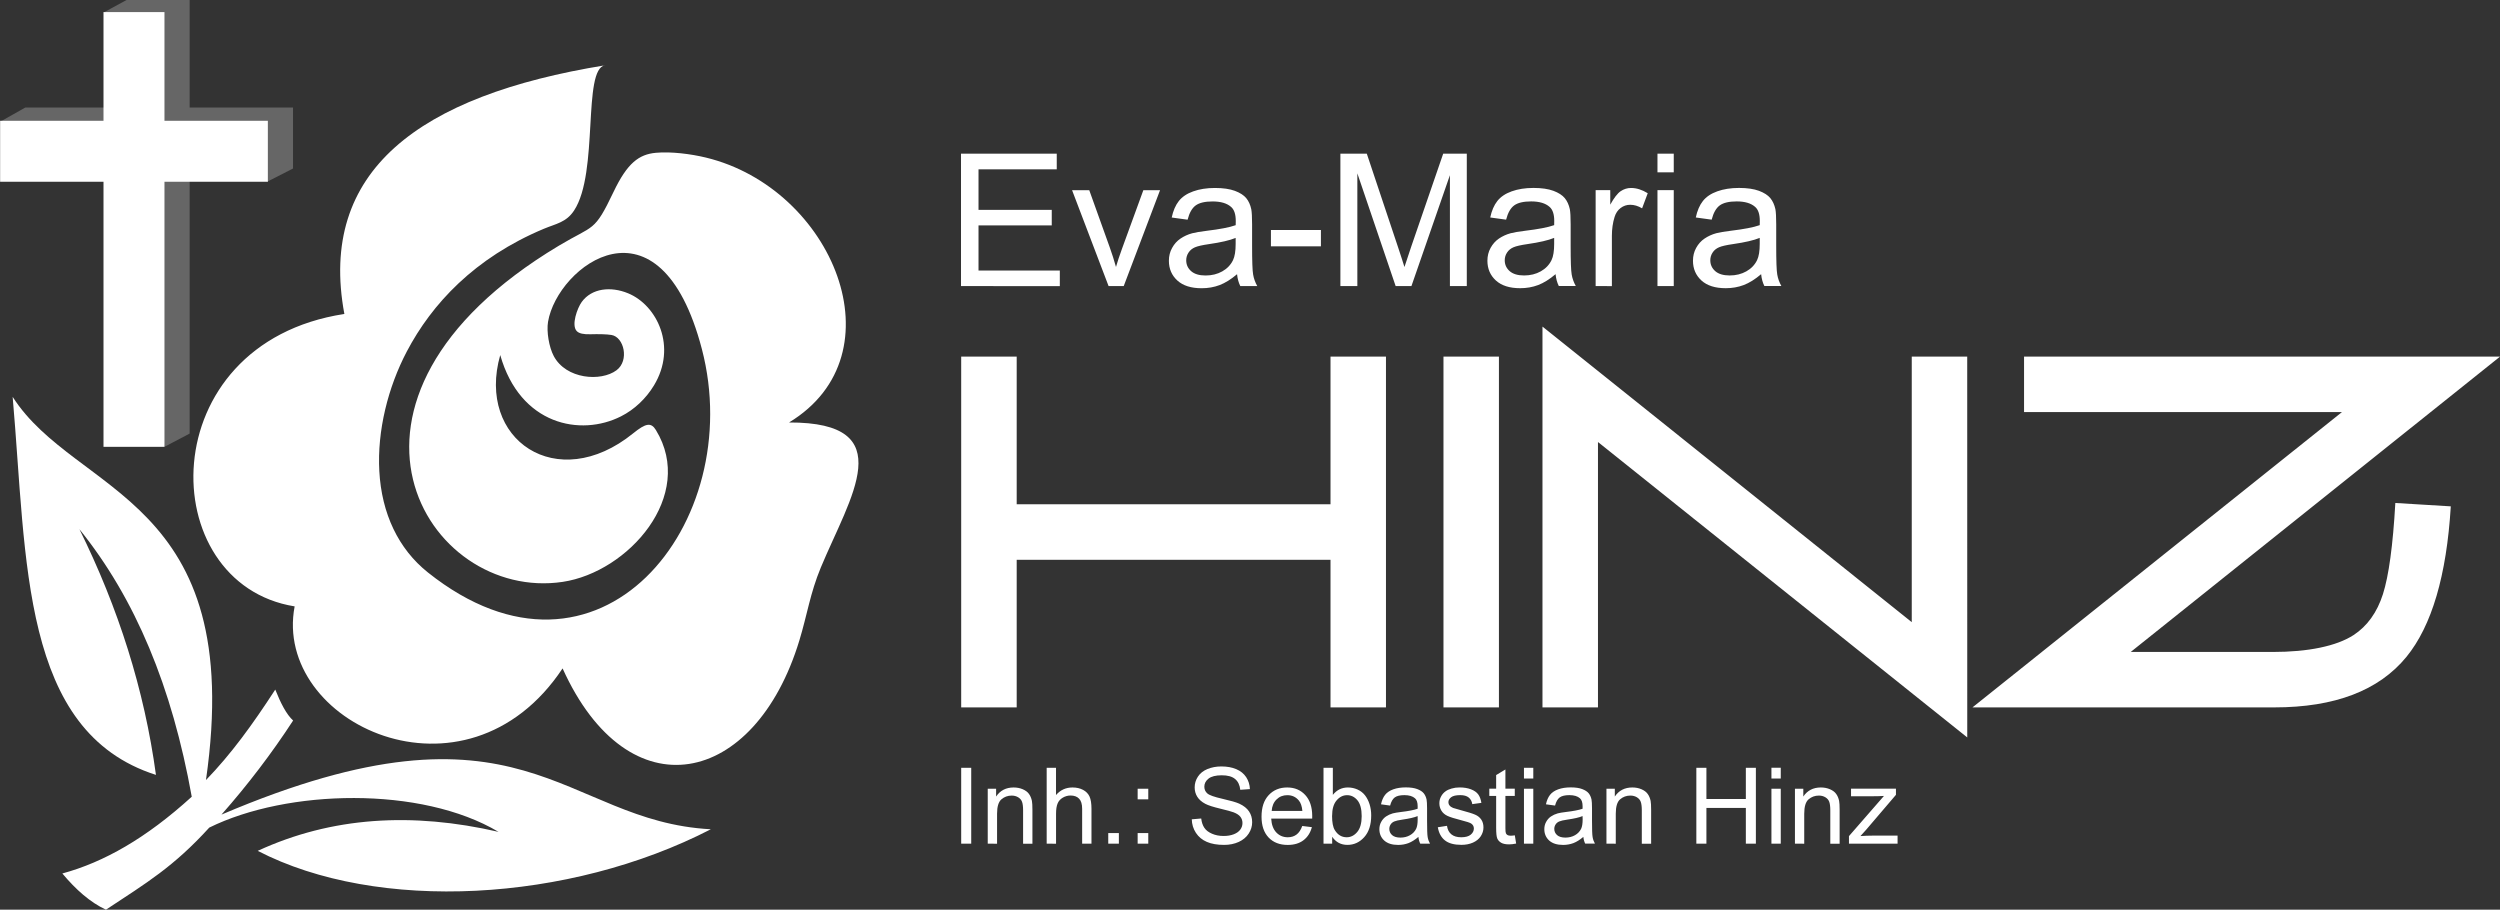
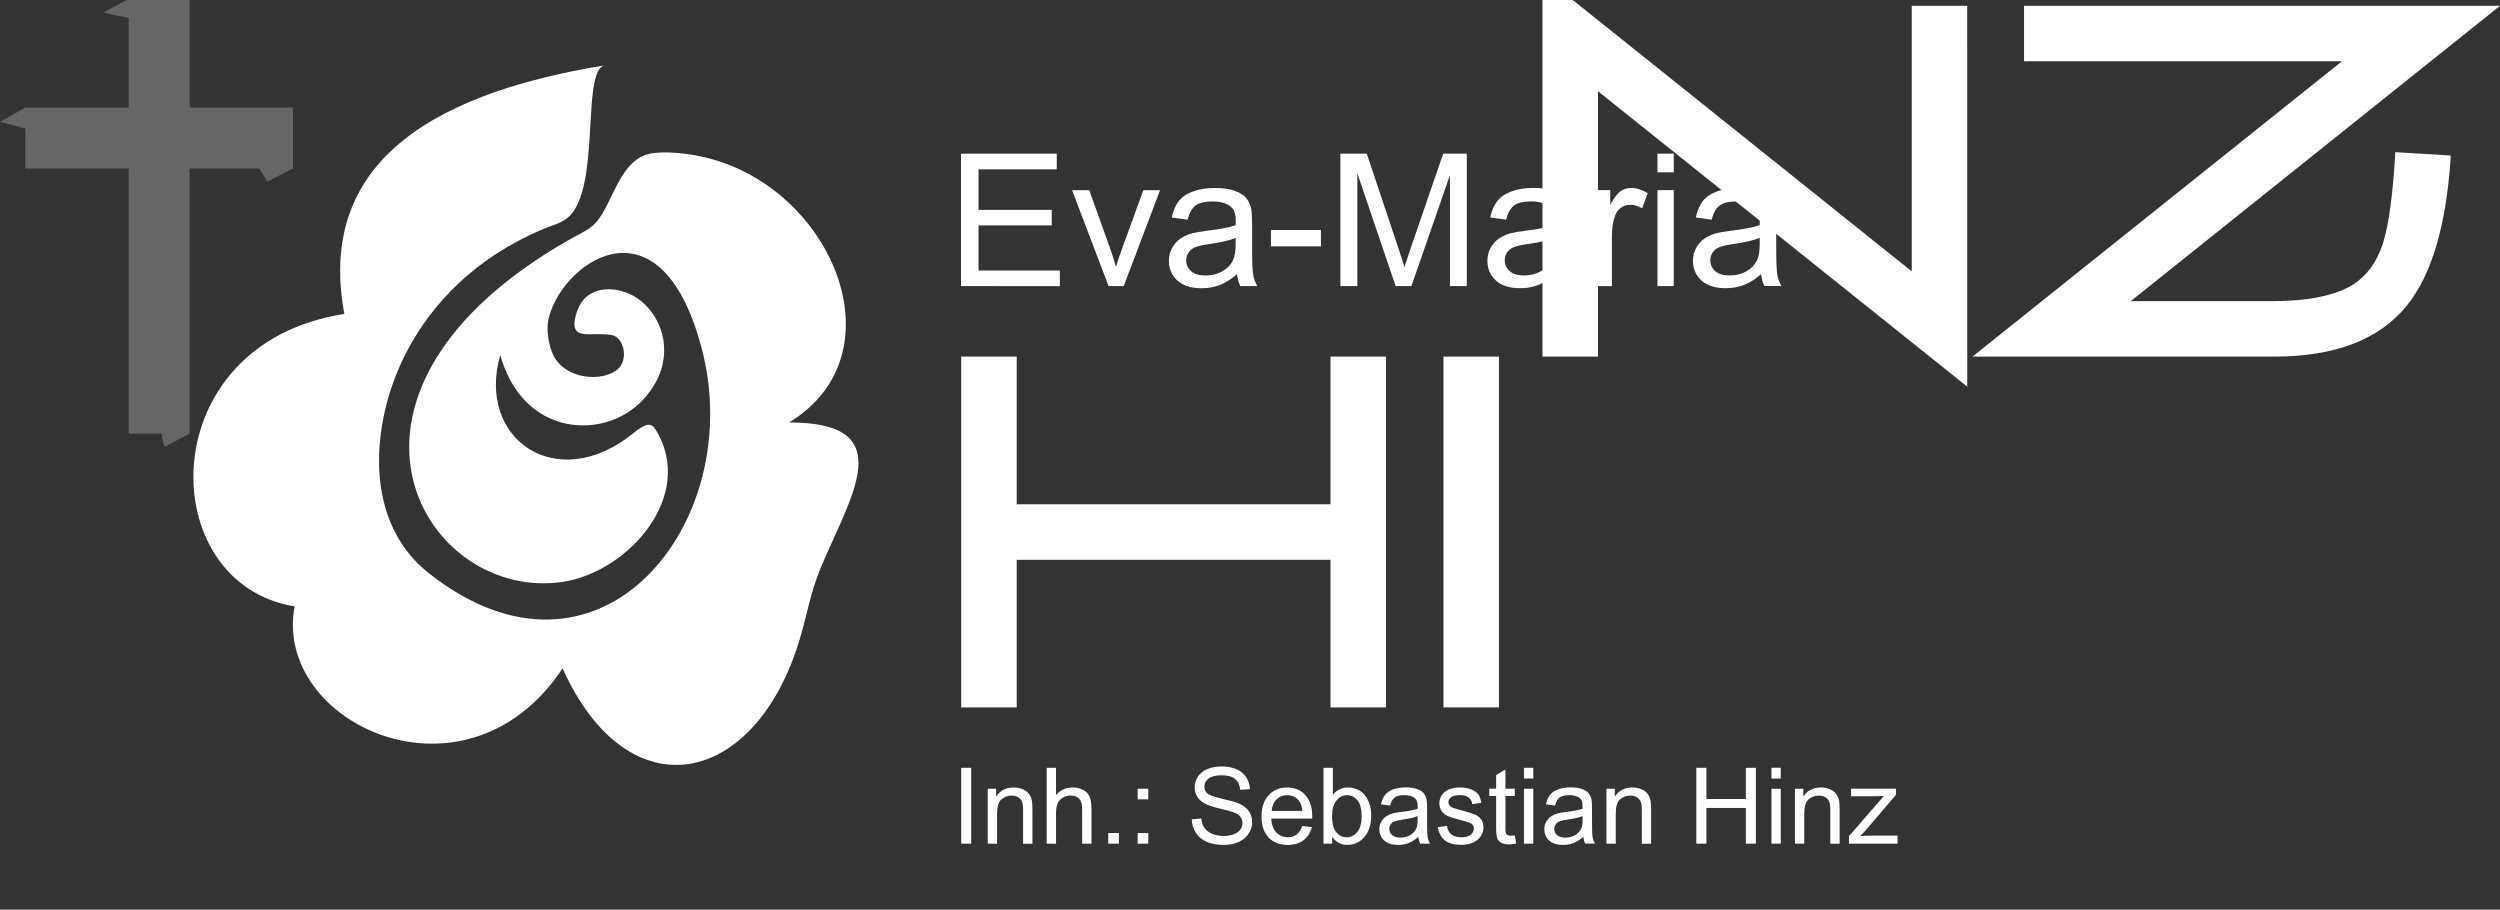
<svg xmlns="http://www.w3.org/2000/svg" xmlns:ns1="http://www.inkscape.org/namespaces/inkscape" xmlns:ns2="http://sodipodi.sourceforge.net/DTD/sodipodi-0.dtd" width="67.523mm" height="24.569mm" viewBox="0 0 67.523 24.569" version="1.1" id="svg8" ns1:version="1.0.2 (e86c870879, 2021-01-15)" ns2:docname="logo.svg">
  <rect x="0" y="0" width="67.523" height="24.569" fill="#333333" stroke="none" />
  <defs id="defs2">
    <clipPath clipPathUnits="userSpaceOnUse" id="clipPath26">
-       <path d="M -9,-9 H 250 V 165 H -9 Z" clip-rule="evenodd" id="path24" />
-     </clipPath>
+       </clipPath>
    <clipPath clipPathUnits="userSpaceOnUse" id="clipPath33">
      <path d="M -9,-9 H 250 V 165 H -9 Z" clip-rule="evenodd" id="path31" />
    </clipPath>
    <clipPath clipPathUnits="userSpaceOnUse" id="clipPath33-9">
      <path d="M -9,-9 H 250 V 165 H -9 Z" clip-rule="evenodd" id="path31-0" />
    </clipPath>
  </defs>
  <ns2:namedview id="base" pagecolor="#ffffff" bordercolor="#666666" borderopacity="1.0" ns1:pageopacity="0.0" ns1:pageshadow="2" ns1:zoom="1.979899" ns1:cx="83.790316" ns1:cy="-16.975927" ns1:document-units="mm" ns1:current-layer="g306" ns1:document-rotation="0" showgrid="false" fit-margin-top="0" fit-margin-left="0" fit-margin-right="0" fit-margin-bottom="0" />
  <g ns1:label="Ebene 1" ns1:groupmode="layer" id="layer1" transform="translate(-73.99,-130.412)">
    <g id="g298">
      <g id="g306">
        <path d="m 90.332,132.173 c -0.617,0.11 -0.162,2.897 -0.836,3.924 -0.212,0.323 -0.487,0.356 -0.819,0.495 -1.871,0.784 -3.025,2.031 -3.699,3.313 -0.507,0.965 -0.803,2.139 -0.743,3.231 0.062,1.145 0.514,2.101 1.312,2.737 4.62,3.682 8.63,-1.332 7.4,-6.034 -1.14,-4.358 -3.903,-2.24 -4.155,-0.735 -0.044,0.264 0.027,0.685 0.154,0.924 0.332,0.628 1.276,0.698 1.696,0.384 0.351,-0.262 0.203,-0.898 -0.138,-0.953 -0.136,-0.022 -0.352,-0.025 -0.565,-0.019 -0.188,0.005 -0.306,-0.019 -0.37,-0.084 -0.156,-0.158 0.015,-0.626 0.132,-0.787 0.272,-0.375 0.787,-0.427 1.252,-0.236 0.785,0.322 1.332,1.449 0.699,2.491 -0.213,0.35 -0.522,0.648 -0.889,0.833 -1.09,0.553 -2.725,0.237 -3.262,-1.655 -0.651,2.279 1.532,3.78 3.589,2.115 0.341,-0.276 0.485,-0.305 0.616,-0.089 1.081,1.772 -0.747,3.835 -2.518,4.1 -3.684,0.552 -7.065,-4.908 -0.103,-9.08 0.956,-0.573 0.95,-0.348 1.477,-1.454 0.373,-0.782 0.687,-1.013 1.144,-1.055 0.409,-0.038 0.95,0.032 1.35,0.129 3.429,0.831 5.282,5.316 2.245,7.155 3.051,-0.01 1.646,2.021 0.858,3.919 -0.287,0.69 -0.369,1.28 -0.579,1.969 -1.2,3.947 -4.614,4.693 -6.395,0.754 -2.619,3.942 -7.837,1.473 -7.237,-1.675 -3.813,-0.612 -3.882,-7.096 1.343,-7.898 -0.716,-3.858 2.006,-5.899 7.043,-6.717" style="fill:#ffffff;fill-opacity:1;fill-rule:evenodd;stroke:none;stroke-width:0.353" id="path34" />
-         <path d="m 78.202,151.341 c -0.312,-2.302 -1.016,-4.51 -2.067,-6.636 1.514,1.878 2.502,4.262 3.034,7.226 -1.234,1.123 -2.374,1.768 -3.495,2.073 0.362,0.433 0.749,0.779 1.178,0.978 1.102,-0.728 1.821,-1.154 2.79,-2.217 2.104,-1.039 5.721,-1.13 7.813,0.115 -2.33,-0.538 -4.507,-0.409 -6.504,0.513 3.238,1.677 8.41,1.39 12.238,-0.583 -4.026,-0.213 -5.039,-3.883 -13.217,-0.396 0.713,-0.808 1.358,-1.655 1.935,-2.541 -0.183,-0.167 -0.338,-0.475 -0.482,-0.836 -0.62,0.954 -1.193,1.743 -1.872,2.444 1.103,-7.666 -3.518,-7.682 -5.221,-10.35 0.389,4.423 0.214,9.041 3.869,10.21" style="fill:#ffffff;fill-opacity:1;fill-rule:evenodd;stroke:none;stroke-width:0.353" id="path36" />
        <g id="g346" style="fill:#ffffff">
          <path d="m 99.951,153.199 v -2.049 h 0.271 v 2.049 z m 0.717,0 v -1.484 h 0.226 v 0.211 c 0.109,-0.163 0.267,-0.245 0.473,-0.245 0.09,0 0.172,0.016 0.247,0.048 0.075,0.033 0.131,0.074 0.168,0.127 0.038,0.052 0.063,0.114 0.079,0.186 0.009,0.047 0.014,0.128 0.014,0.245 v 0.913 h -0.252 v -0.903 c 0,-0.102 -0.01,-0.179 -0.029,-0.23 -0.019,-0.051 -0.054,-0.091 -0.104,-0.121 -0.05,-0.03 -0.108,-0.046 -0.175,-0.046 -0.107,0 -0.199,0.034 -0.278,0.102 -0.078,0.068 -0.117,0.197 -0.117,0.387 v 0.811 z m 1.592,0 v -2.049 h 0.252 v 0.735 c 0.117,-0.136 0.266,-0.204 0.445,-0.204 0.11,0 0.205,0.022 0.286,0.065 0.081,0.043 0.139,0.103 0.174,0.179 0.035,0.076 0.053,0.188 0.053,0.333 v 0.941 h -0.252 v -0.941 c 0,-0.126 -0.027,-0.217 -0.082,-0.274 -0.054,-0.057 -0.132,-0.086 -0.231,-0.086 -0.074,0 -0.145,0.02 -0.21,0.058 -0.066,0.039 -0.113,0.091 -0.14,0.158 -0.028,0.066 -0.042,0.157 -0.042,0.274 v 0.812 z m 1.663,0 v -0.287 h 0.287 v 0.287 z m 0.794,-1.198 v -0.286 h 0.287 v 0.286 z m 0,1.198 v -0.287 h 0.287 v 0.287 z m 1.461,-0.658 0.256,-0.022 c 0.012,0.102 0.04,0.186 0.085,0.252 0.044,0.066 0.113,0.119 0.206,0.159 0.093,0.041 0.198,0.061 0.314,0.061 0.103,0 0.195,-0.015 0.274,-0.046 0.079,-0.031 0.138,-0.073 0.177,-0.127 0.039,-0.054 0.058,-0.112 0.058,-0.176 0,-0.065 -0.019,-0.12 -0.056,-0.169 -0.037,-0.048 -0.099,-0.088 -0.184,-0.121 -0.055,-0.021 -0.176,-0.055 -0.365,-0.1 -0.188,-0.045 -0.32,-0.088 -0.396,-0.128 -0.098,-0.051 -0.171,-0.115 -0.219,-0.191 -0.048,-0.076 -0.071,-0.161 -0.071,-0.255 0,-0.103 0.029,-0.2 0.088,-0.29 0.059,-0.09 0.145,-0.158 0.257,-0.205 0.113,-0.046 0.238,-0.07 0.376,-0.07 0.152,0 0.286,0.024 0.402,0.073 0.116,0.049 0.205,0.121 0.268,0.216 0.062,0.095 0.096,0.203 0.101,0.323 l -0.26,0.019 c -0.014,-0.129 -0.062,-0.228 -0.142,-0.293 -0.081,-0.067 -0.2,-0.099 -0.357,-0.099 -0.164,0 -0.283,0.03 -0.359,0.09 -0.075,0.06 -0.113,0.133 -0.113,0.217 0,0.074 0.027,0.135 0.08,0.182 0.052,0.048 0.188,0.096 0.409,0.146 0.22,0.05 0.372,0.094 0.454,0.131 0.119,0.055 0.208,0.125 0.264,0.209 0.057,0.085 0.085,0.182 0.085,0.292 0,0.109 -0.031,0.212 -0.094,0.308 -0.062,0.096 -0.152,0.171 -0.269,0.225 -0.117,0.053 -0.249,0.08 -0.395,0.08 -0.185,0 -0.341,-0.027 -0.466,-0.081 -0.125,-0.054 -0.224,-0.135 -0.295,-0.244 -0.071,-0.108 -0.109,-0.231 -0.112,-0.368 z m 2.985,0.18 0.26,0.032 c -0.041,0.152 -0.117,0.27 -0.228,0.354 -0.111,0.084 -0.253,0.126 -0.425,0.126 -0.217,0 -0.389,-0.067 -0.516,-0.2 -0.127,-0.134 -0.191,-0.321 -0.191,-0.563 0,-0.25 0.064,-0.444 0.193,-0.582 0.129,-0.138 0.295,-0.207 0.501,-0.207 0.199,0 0.361,0.068 0.486,0.203 0.126,0.135 0.189,0.326 0.189,0.57 0,0.015 -3.5e-4,0.038 -0.001,0.067 h -1.107 c 0.009,0.163 0.055,0.288 0.138,0.375 0.083,0.087 0.186,0.13 0.31,0.13 0.092,0 0.171,-0.024 0.236,-0.073 0.065,-0.048 0.117,-0.126 0.155,-0.232 z m -0.826,-0.407 h 0.829 c -0.011,-0.124 -0.043,-0.218 -0.095,-0.28 -0.08,-0.097 -0.184,-0.145 -0.312,-0.145 -0.116,0 -0.213,0.038 -0.291,0.116 -0.079,0.077 -0.122,0.181 -0.131,0.31 z m 1.634,0.885 h -0.234 v -2.049 h 0.252 v 0.731 c 0.106,-0.133 0.242,-0.2 0.407,-0.2 0.092,0 0.178,0.019 0.259,0.055 0.082,0.037 0.149,0.089 0.201,0.155 0.052,0.067 0.094,0.147 0.124,0.241 0.03,0.094 0.045,0.195 0.045,0.302 0,0.255 -0.063,0.451 -0.189,0.59 -0.125,0.139 -0.277,0.208 -0.453,0.208 -0.175,0 -0.313,-0.073 -0.412,-0.22 z m -0.003,-0.753 c 0,0.178 0.024,0.306 0.073,0.385 0.079,0.13 0.187,0.195 0.322,0.195 0.11,0 0.205,-0.048 0.285,-0.143 0.08,-0.096 0.12,-0.238 0.12,-0.427 0,-0.194 -0.039,-0.337 -0.115,-0.429 -0.077,-0.092 -0.17,-0.138 -0.279,-0.138 -0.11,0 -0.205,0.048 -0.285,0.143 -0.08,0.095 -0.12,0.234 -0.12,0.415 z m 2.332,0.57 c -0.094,0.079 -0.183,0.135 -0.269,0.168 -0.086,0.032 -0.179,0.049 -0.278,0.049 -0.163,0 -0.288,-0.04 -0.376,-0.119 -0.087,-0.08 -0.131,-0.182 -0.131,-0.306 0,-0.073 0.016,-0.139 0.05,-0.199 0.033,-0.06 0.076,-0.108 0.13,-0.145 0.054,-0.036 0.114,-0.064 0.181,-0.083 0.049,-0.013 0.124,-0.026 0.223,-0.038 0.203,-0.024 0.353,-0.053 0.449,-0.087 0.001,-0.034 0.001,-0.056 0.001,-0.065 0,-0.103 -0.024,-0.175 -0.071,-0.217 -0.064,-0.057 -0.16,-0.086 -0.286,-0.086 -0.118,0 -0.206,0.021 -0.262,0.062 -0.056,0.042 -0.098,0.115 -0.125,0.22 l -0.246,-0.034 c 0.022,-0.105 0.059,-0.19 0.11,-0.255 0.051,-0.065 0.125,-0.115 0.222,-0.15 0.097,-0.035 0.209,-0.052 0.337,-0.052 0.127,0 0.229,0.015 0.309,0.045 0.079,0.03 0.137,0.067 0.175,0.113 0.037,0.045 0.063,0.102 0.078,0.171 0.008,0.043 0.013,0.12 0.013,0.232 v 0.336 c 0,0.234 0.005,0.382 0.016,0.444 0.01,0.062 0.032,0.122 0.063,0.178 h -0.263 c -0.026,-0.052 -0.043,-0.113 -0.05,-0.183 z m -0.021,-0.562 c -0.092,0.038 -0.229,0.069 -0.411,0.095 -0.104,0.015 -0.177,0.032 -0.22,0.05 -0.043,0.018 -0.076,0.046 -0.099,0.082 -0.023,0.036 -0.035,0.075 -0.035,0.119 0,0.067 0.026,0.123 0.076,0.168 0.051,0.044 0.125,0.067 0.223,0.067 0.097,0 0.183,-0.021 0.259,-0.064 0.075,-0.042 0.131,-0.101 0.167,-0.174 0.027,-0.057 0.041,-0.141 0.041,-0.251 z m 0.544,0.302 0.249,-0.039 c 0.014,0.1 0.053,0.176 0.117,0.229 0.064,0.053 0.153,0.08 0.268,0.08 0.116,0 0.201,-0.024 0.257,-0.071 0.056,-0.047 0.084,-0.102 0.084,-0.166 0,-0.057 -0.025,-0.102 -0.074,-0.135 -0.034,-0.022 -0.12,-0.051 -0.257,-0.085 -0.184,-0.047 -0.313,-0.087 -0.384,-0.121 -0.071,-0.034 -0.126,-0.081 -0.162,-0.141 -0.037,-0.06 -0.055,-0.127 -0.055,-0.199 0,-0.066 0.015,-0.127 0.046,-0.184 0.03,-0.057 0.071,-0.104 0.124,-0.141 0.039,-0.029 0.092,-0.053 0.16,-0.073 0.068,-0.02 0.14,-0.03 0.217,-0.03 0.116,0 0.219,0.017 0.307,0.051 0.088,0.034 0.153,0.079 0.195,0.136 0.042,0.058 0.071,0.134 0.086,0.23 l -0.246,0.034 c -0.011,-0.076 -0.044,-0.136 -0.097,-0.179 -0.053,-0.043 -0.129,-0.064 -0.227,-0.064 -0.116,0 -0.198,0.019 -0.247,0.057 -0.05,0.038 -0.074,0.083 -0.074,0.134 0,0.033 0.01,0.062 0.031,0.088 0.021,0.027 0.052,0.049 0.096,0.067 0.025,0.009 0.099,0.03 0.222,0.064 0.178,0.048 0.302,0.086 0.372,0.117 0.071,0.03 0.126,0.074 0.166,0.132 0.04,0.058 0.06,0.129 0.06,0.215 0,0.084 -0.025,0.163 -0.073,0.237 -0.049,0.074 -0.12,0.131 -0.212,0.172 -0.092,0.041 -0.197,0.06 -0.313,0.06 -0.193,0 -0.34,-0.04 -0.442,-0.12 -0.101,-0.08 -0.166,-0.199 -0.193,-0.356 z m 2.081,0.218 0.036,0.222 c -0.071,0.015 -0.134,0.022 -0.19,0.022 -0.092,0 -0.162,-0.014 -0.213,-0.043 -0.05,-0.029 -0.085,-0.067 -0.106,-0.114 -0.021,-0.047 -0.031,-0.146 -0.031,-0.297 v -0.854 h -0.185 v -0.196 h 0.185 v -0.368 l 0.25,-0.151 v 0.519 h 0.253 v 0.196 h -0.253 v 0.868 c 0,0.072 0.004,0.118 0.013,0.139 0.009,0.021 0.023,0.037 0.043,0.049 0.02,0.012 0.049,0.018 0.086,0.018 0.028,0 0.065,-0.003 0.111,-0.01 z m 0.247,-1.535 v -0.29 h 0.252 v 0.29 z m 0,1.76 v -1.484 h 0.252 v 1.484 z m 1.604,-0.183 c -0.094,0.079 -0.183,0.135 -0.269,0.168 -0.086,0.032 -0.179,0.049 -0.278,0.049 -0.163,0 -0.288,-0.04 -0.376,-0.119 -0.087,-0.08 -0.131,-0.182 -0.131,-0.306 0,-0.073 0.016,-0.139 0.05,-0.199 0.033,-0.06 0.076,-0.108 0.13,-0.145 0.054,-0.036 0.114,-0.064 0.181,-0.083 0.049,-0.013 0.124,-0.026 0.223,-0.038 0.203,-0.024 0.353,-0.053 0.449,-0.087 10e-4,-0.034 10e-4,-0.056 10e-4,-0.065 0,-0.103 -0.024,-0.175 -0.071,-0.217 -0.064,-0.057 -0.16,-0.086 -0.286,-0.086 -0.118,0 -0.205,0.021 -0.262,0.062 -0.056,0.042 -0.098,0.115 -0.125,0.22 l -0.246,-0.034 c 0.022,-0.105 0.059,-0.19 0.11,-0.255 0.051,-0.065 0.125,-0.115 0.222,-0.15 0.097,-0.035 0.209,-0.052 0.337,-0.052 0.127,0 0.23,0.015 0.309,0.045 0.079,0.03 0.137,0.067 0.175,0.113 0.037,0.045 0.063,0.102 0.078,0.171 0.008,0.043 0.013,0.12 0.013,0.232 v 0.336 c 0,0.234 0.005,0.382 0.016,0.444 0.01,0.062 0.032,0.122 0.063,0.178 h -0.263 c -0.026,-0.052 -0.043,-0.113 -0.05,-0.183 z m -0.021,-0.562 c -0.091,0.038 -0.229,0.069 -0.411,0.095 -0.104,0.015 -0.177,0.032 -0.219,0.05 -0.043,0.018 -0.076,0.046 -0.099,0.082 -0.023,0.036 -0.035,0.075 -0.035,0.119 0,0.067 0.026,0.123 0.076,0.168 0.051,0.044 0.125,0.067 0.223,0.067 0.097,0 0.183,-0.021 0.259,-0.064 0.075,-0.042 0.131,-0.101 0.167,-0.174 0.027,-0.057 0.041,-0.141 0.041,-0.251 z m 0.645,0.745 v -1.484 h 0.226 v 0.211 c 0.109,-0.163 0.267,-0.245 0.473,-0.245 0.09,0 0.172,0.016 0.247,0.048 0.075,0.033 0.131,0.074 0.168,0.127 0.038,0.052 0.063,0.114 0.079,0.186 0.009,0.047 0.014,0.128 0.014,0.245 v 0.913 h -0.252 v -0.903 c 0,-0.102 -0.01,-0.179 -0.029,-0.23 -0.019,-0.051 -0.054,-0.091 -0.104,-0.121 -0.05,-0.03 -0.108,-0.046 -0.176,-0.046 -0.107,0 -0.199,0.034 -0.278,0.102 -0.078,0.068 -0.116,0.197 -0.116,0.387 v 0.811 z m 2.428,0 v -2.049 h 0.272 v 0.842 h 1.065 v -0.842 h 0.271 v 2.049 h -0.271 v -0.966 h -1.065 v 0.966 z m 2.028,-1.76 v -0.29 h 0.252 v 0.29 z m 0,1.76 v -1.484 h 0.252 v 1.484 z m 0.635,0 v -1.484 h 0.226 v 0.211 c 0.109,-0.163 0.267,-0.245 0.473,-0.245 0.09,0 0.172,0.016 0.247,0.048 0.075,0.033 0.131,0.074 0.168,0.127 0.038,0.052 0.063,0.114 0.079,0.186 0.009,0.047 0.014,0.128 0.014,0.245 v 0.913 h -0.252 v -0.903 c 0,-0.102 -0.01,-0.179 -0.029,-0.23 -0.019,-0.051 -0.054,-0.091 -0.104,-0.121 -0.05,-0.03 -0.108,-0.046 -0.176,-0.046 -0.107,0 -0.199,0.034 -0.278,0.102 -0.078,0.068 -0.117,0.197 -0.117,0.387 v 0.811 z m 1.459,0 v -0.204 l 0.945,-1.085 c -0.107,0.006 -0.202,0.008 -0.284,0.008 h -0.605 v -0.204 h 1.213 v 0.166 l -0.804,0.942 -0.155,0.172 c 0.113,-0.008 0.218,-0.012 0.317,-0.012 h 0.686 v 0.217 z" style="fill:#ffffff;fill-opacity:1;fill-rule:nonzero;stroke:none;stroke-width:0.353" id="path44" />
-           <path d="m 111.424,149.519 h -1.498 v -3.988 h -8.476 v 3.988 h -1.499 v -9.475 h 1.499 v 3.988 h 8.476 v -3.988 h 1.498 z m 3.051,0 h -1.498 v -9.475 h 1.498 z m 12.649,0.811 -9.974,-7.979 v 7.168 h -1.499 v -10.286 l 9.974,7.983 v -7.173 h 1.498 z m 8.293,-0.811 h -8.153 l 9.98,-7.977 h -8.586 v -1.498 h 12.855 l -9.974,7.977 h 3.828 c 0.488,0 0.917,-0.039 1.284,-0.116 0.37,-0.077 0.673,-0.189 0.908,-0.341 0.37,-0.243 0.634,-0.611 0.792,-1.104 0.158,-0.495 0.27,-1.316 0.335,-2.463 l 1.498,0.091 c -0.114,1.871 -0.513,3.226 -1.199,4.067 -0.744,0.908 -1.933,1.363 -3.569,1.363" style="fill:#ffffff;fill-opacity:1;fill-rule:nonzero;stroke:none;stroke-width:0.353" id="path46" />
+           <path d="m 111.424,149.519 h -1.498 v -3.988 h -8.476 v 3.988 h -1.499 v -9.475 h 1.499 v 3.988 h 8.476 v -3.988 h 1.498 z m 3.051,0 h -1.498 v -9.475 h 1.498 m 12.649,0.811 -9.974,-7.979 v 7.168 h -1.499 v -10.286 l 9.974,7.983 v -7.173 h 1.498 z m 8.293,-0.811 h -8.153 l 9.98,-7.977 h -8.586 v -1.498 h 12.855 l -9.974,7.977 h 3.828 c 0.488,0 0.917,-0.039 1.284,-0.116 0.37,-0.077 0.673,-0.189 0.908,-0.341 0.37,-0.243 0.634,-0.611 0.792,-1.104 0.158,-0.495 0.27,-1.316 0.335,-2.463 l 1.498,0.091 c -0.114,1.871 -0.513,3.226 -1.199,4.067 -0.744,0.908 -1.933,1.363 -3.569,1.363" style="fill:#ffffff;fill-opacity:1;fill-rule:nonzero;stroke:none;stroke-width:0.353" id="path46" />
          <path d="m 99.946,138.139 v -3.576 h 2.586 v 0.422 h -2.113 v 1.095 h 1.978 v 0.42 h -1.978 v 1.218 h 2.196 v 0.422 z m 3.986,0 -0.986,-2.59 h 0.464 l 0.556,1.551 c 0.06,0.168 0.115,0.341 0.166,0.522 0.039,-0.137 0.093,-0.301 0.163,-0.493 l 0.576,-1.58 h 0.451 l -0.981,2.59 z m 3.469,-0.32 c -0.163,0.138 -0.32,0.236 -0.47,0.293 -0.151,0.057 -0.312,0.085 -0.485,0.085 -0.285,0 -0.503,-0.069 -0.656,-0.208 -0.152,-0.139 -0.229,-0.317 -0.229,-0.533 0,-0.128 0.028,-0.243 0.087,-0.348 0.057,-0.105 0.133,-0.189 0.226,-0.252 0.094,-0.063 0.199,-0.112 0.317,-0.144 0.086,-0.022 0.216,-0.045 0.39,-0.066 0.355,-0.043 0.616,-0.092 0.784,-0.152 0.002,-0.06 0.002,-0.098 0.002,-0.114 0,-0.179 -0.042,-0.306 -0.125,-0.378 -0.112,-0.1 -0.279,-0.149 -0.5,-0.149 -0.207,0 -0.359,0.036 -0.458,0.108 -0.098,0.072 -0.171,0.201 -0.218,0.385 l -0.429,-0.059 c 0.039,-0.183 0.103,-0.332 0.192,-0.445 0.089,-0.113 0.219,-0.201 0.388,-0.261 0.169,-0.061 0.365,-0.092 0.588,-0.092 0.221,0 0.401,0.027 0.539,0.078 0.138,0.052 0.24,0.117 0.306,0.197 0.065,0.079 0.11,0.178 0.136,0.299 0.014,0.075 0.022,0.21 0.022,0.405 v 0.585 c 0,0.409 0.009,0.667 0.028,0.774 0.018,0.108 0.056,0.212 0.111,0.311 h -0.458 c -0.045,-0.091 -0.075,-0.197 -0.087,-0.32 z m -0.037,-0.981 c -0.16,0.066 -0.399,0.121 -0.717,0.167 -0.181,0.026 -0.309,0.055 -0.383,0.087 -0.075,0.033 -0.133,0.08 -0.173,0.143 -0.041,0.062 -0.062,0.132 -0.062,0.208 0,0.118 0.045,0.215 0.133,0.293 0.088,0.077 0.218,0.117 0.389,0.117 0.169,0 0.32,-0.037 0.451,-0.111 0.132,-0.074 0.229,-0.176 0.291,-0.304 0.048,-0.099 0.071,-0.246 0.071,-0.439 z m 0.953,0.227 v -0.441 h 1.35 v 0.441 z m 1.876,1.073 v -3.576 h 0.713 l 0.846,2.532 c 0.078,0.236 0.136,0.412 0.171,0.53 0.041,-0.13 0.104,-0.321 0.191,-0.574 l 0.856,-2.488 h 0.637 v 3.576 h -0.456 v -2.994 l -1.039,2.994 h -0.427 l -1.034,-3.044 v 3.044 z m 5.811,-0.32 c -0.163,0.138 -0.32,0.236 -0.47,0.293 -0.151,0.057 -0.312,0.085 -0.485,0.085 -0.285,0 -0.503,-0.069 -0.656,-0.208 -0.152,-0.139 -0.229,-0.317 -0.229,-0.533 0,-0.128 0.028,-0.243 0.086,-0.348 0.058,-0.105 0.133,-0.189 0.226,-0.252 0.094,-0.063 0.199,-0.112 0.317,-0.144 0.086,-0.022 0.216,-0.045 0.39,-0.066 0.355,-0.043 0.616,-0.092 0.784,-0.152 0.002,-0.06 0.002,-0.098 0.002,-0.114 0,-0.179 -0.042,-0.306 -0.125,-0.378 -0.111,-0.1 -0.279,-0.149 -0.499,-0.149 -0.207,0 -0.359,0.036 -0.458,0.108 -0.098,0.072 -0.171,0.201 -0.218,0.385 l -0.429,-0.059 c 0.039,-0.183 0.103,-0.332 0.192,-0.445 0.089,-0.113 0.219,-0.201 0.388,-0.261 0.169,-0.061 0.365,-0.092 0.588,-0.092 0.221,0 0.401,0.027 0.539,0.078 0.138,0.052 0.24,0.117 0.306,0.197 0.065,0.079 0.11,0.178 0.137,0.299 0.014,0.075 0.022,0.21 0.022,0.405 v 0.585 c 0,0.409 0.009,0.667 0.028,0.774 0.018,0.108 0.056,0.212 0.111,0.311 h -0.459 c -0.045,-0.091 -0.075,-0.197 -0.087,-0.32 z m -0.037,-0.981 c -0.16,0.066 -0.399,0.121 -0.717,0.167 -0.181,0.026 -0.309,0.055 -0.383,0.087 -0.075,0.033 -0.133,0.08 -0.173,0.143 -0.041,0.062 -0.062,0.132 -0.062,0.208 0,0.118 0.045,0.215 0.133,0.293 0.088,0.077 0.218,0.117 0.389,0.117 0.169,0 0.32,-0.037 0.451,-0.111 0.132,-0.074 0.229,-0.176 0.291,-0.304 0.048,-0.099 0.071,-0.246 0.071,-0.439 z m 1.12,1.301 v -2.59 h 0.395 v 0.392 c 0.101,-0.183 0.194,-0.305 0.28,-0.363 0.085,-0.058 0.179,-0.088 0.281,-0.088 0.148,0 0.298,0.048 0.451,0.142 l -0.152,0.408 c -0.107,-0.064 -0.214,-0.096 -0.321,-0.096 -0.097,0 -0.182,0.029 -0.259,0.087 -0.077,0.058 -0.131,0.138 -0.163,0.241 -0.049,0.156 -0.073,0.327 -0.073,0.512 v 1.357 z m 1.67,-3.071 v -0.505 h 0.44 v 0.505 z m 0,3.071 v -2.59 h 0.44 v 2.59 z m 2.799,-0.32 c -0.163,0.138 -0.32,0.236 -0.47,0.293 -0.151,0.057 -0.312,0.085 -0.485,0.085 -0.285,0 -0.503,-0.069 -0.656,-0.208 -0.152,-0.139 -0.229,-0.317 -0.229,-0.533 0,-0.128 0.028,-0.243 0.086,-0.348 0.058,-0.105 0.133,-0.189 0.227,-0.252 0.094,-0.063 0.199,-0.112 0.316,-0.144 0.086,-0.022 0.216,-0.045 0.39,-0.066 0.355,-0.043 0.616,-0.092 0.784,-0.152 0.002,-0.06 0.002,-0.098 0.002,-0.114 0,-0.179 -0.042,-0.306 -0.125,-0.378 -0.112,-0.1 -0.279,-0.149 -0.499,-0.149 -0.207,0 -0.359,0.036 -0.458,0.108 -0.098,0.072 -0.171,0.201 -0.218,0.385 l -0.429,-0.059 c 0.039,-0.183 0.103,-0.332 0.192,-0.445 0.089,-0.113 0.219,-0.201 0.388,-0.261 0.169,-0.061 0.365,-0.092 0.588,-0.092 0.222,0 0.401,0.027 0.539,0.078 0.138,0.052 0.24,0.117 0.306,0.197 0.065,0.079 0.11,0.178 0.137,0.299 0.014,0.075 0.022,0.21 0.022,0.405 v 0.585 c 0,0.409 0.009,0.667 0.028,0.774 0.018,0.108 0.056,0.212 0.111,0.311 h -0.459 c -0.045,-0.091 -0.075,-0.197 -0.087,-0.32 z m -0.037,-0.981 c -0.16,0.066 -0.399,0.121 -0.717,0.167 -0.181,0.026 -0.309,0.055 -0.383,0.087 -0.075,0.033 -0.133,0.08 -0.173,0.143 -0.041,0.062 -0.062,0.132 -0.062,0.208 0,0.118 0.045,0.215 0.133,0.293 0.088,0.077 0.218,0.117 0.389,0.117 0.169,0 0.32,-0.037 0.451,-0.111 0.132,-0.074 0.229,-0.176 0.291,-0.304 0.048,-0.099 0.071,-0.246 0.071,-0.439 z" style="fill:#ffffff;fill-opacity:1;fill-rule:nonzero;stroke:none;stroke-width:0.353" id="path48" />
        </g>
        <g id="g29" clip-path="url(#clipPath33-9)" transform="matrix(0.353,0,0,-0.353,68.048,179.707)">
          <g id="g294">
            <g id="g299">
              <path d="m 26.679,139.734 h 4.665 v -8.315 h 7.91 v -4.665 l -1.981,-1.014 -0.59,1.014 h -5.339 v -20.282 l -1.929,-1.014 -0.235,1.014 h -2.501 v 20.282 h -7.91 v 3.054 l -1.927,0.524 1.927,1.087 h 7.91 v 6.842 l -1.927,0.426 z" style="fill:#666666;fill-opacity:1;fill-rule:evenodd;stroke:none" id="path37" />
-               <path d="m 24.752,138.72 h 4.665 v -8.316 h 7.91 v -4.665 h -7.91 v -19.229 -1.053 h -4.665 v 20.282 h -7.91 v 4.665 h 7.91 z" style="fill:#ffffff;fill-opacity:1;fill-rule:evenodd;stroke:none" id="path39" />
            </g>
          </g>
        </g>
      </g>
    </g>
  </g>
</svg>